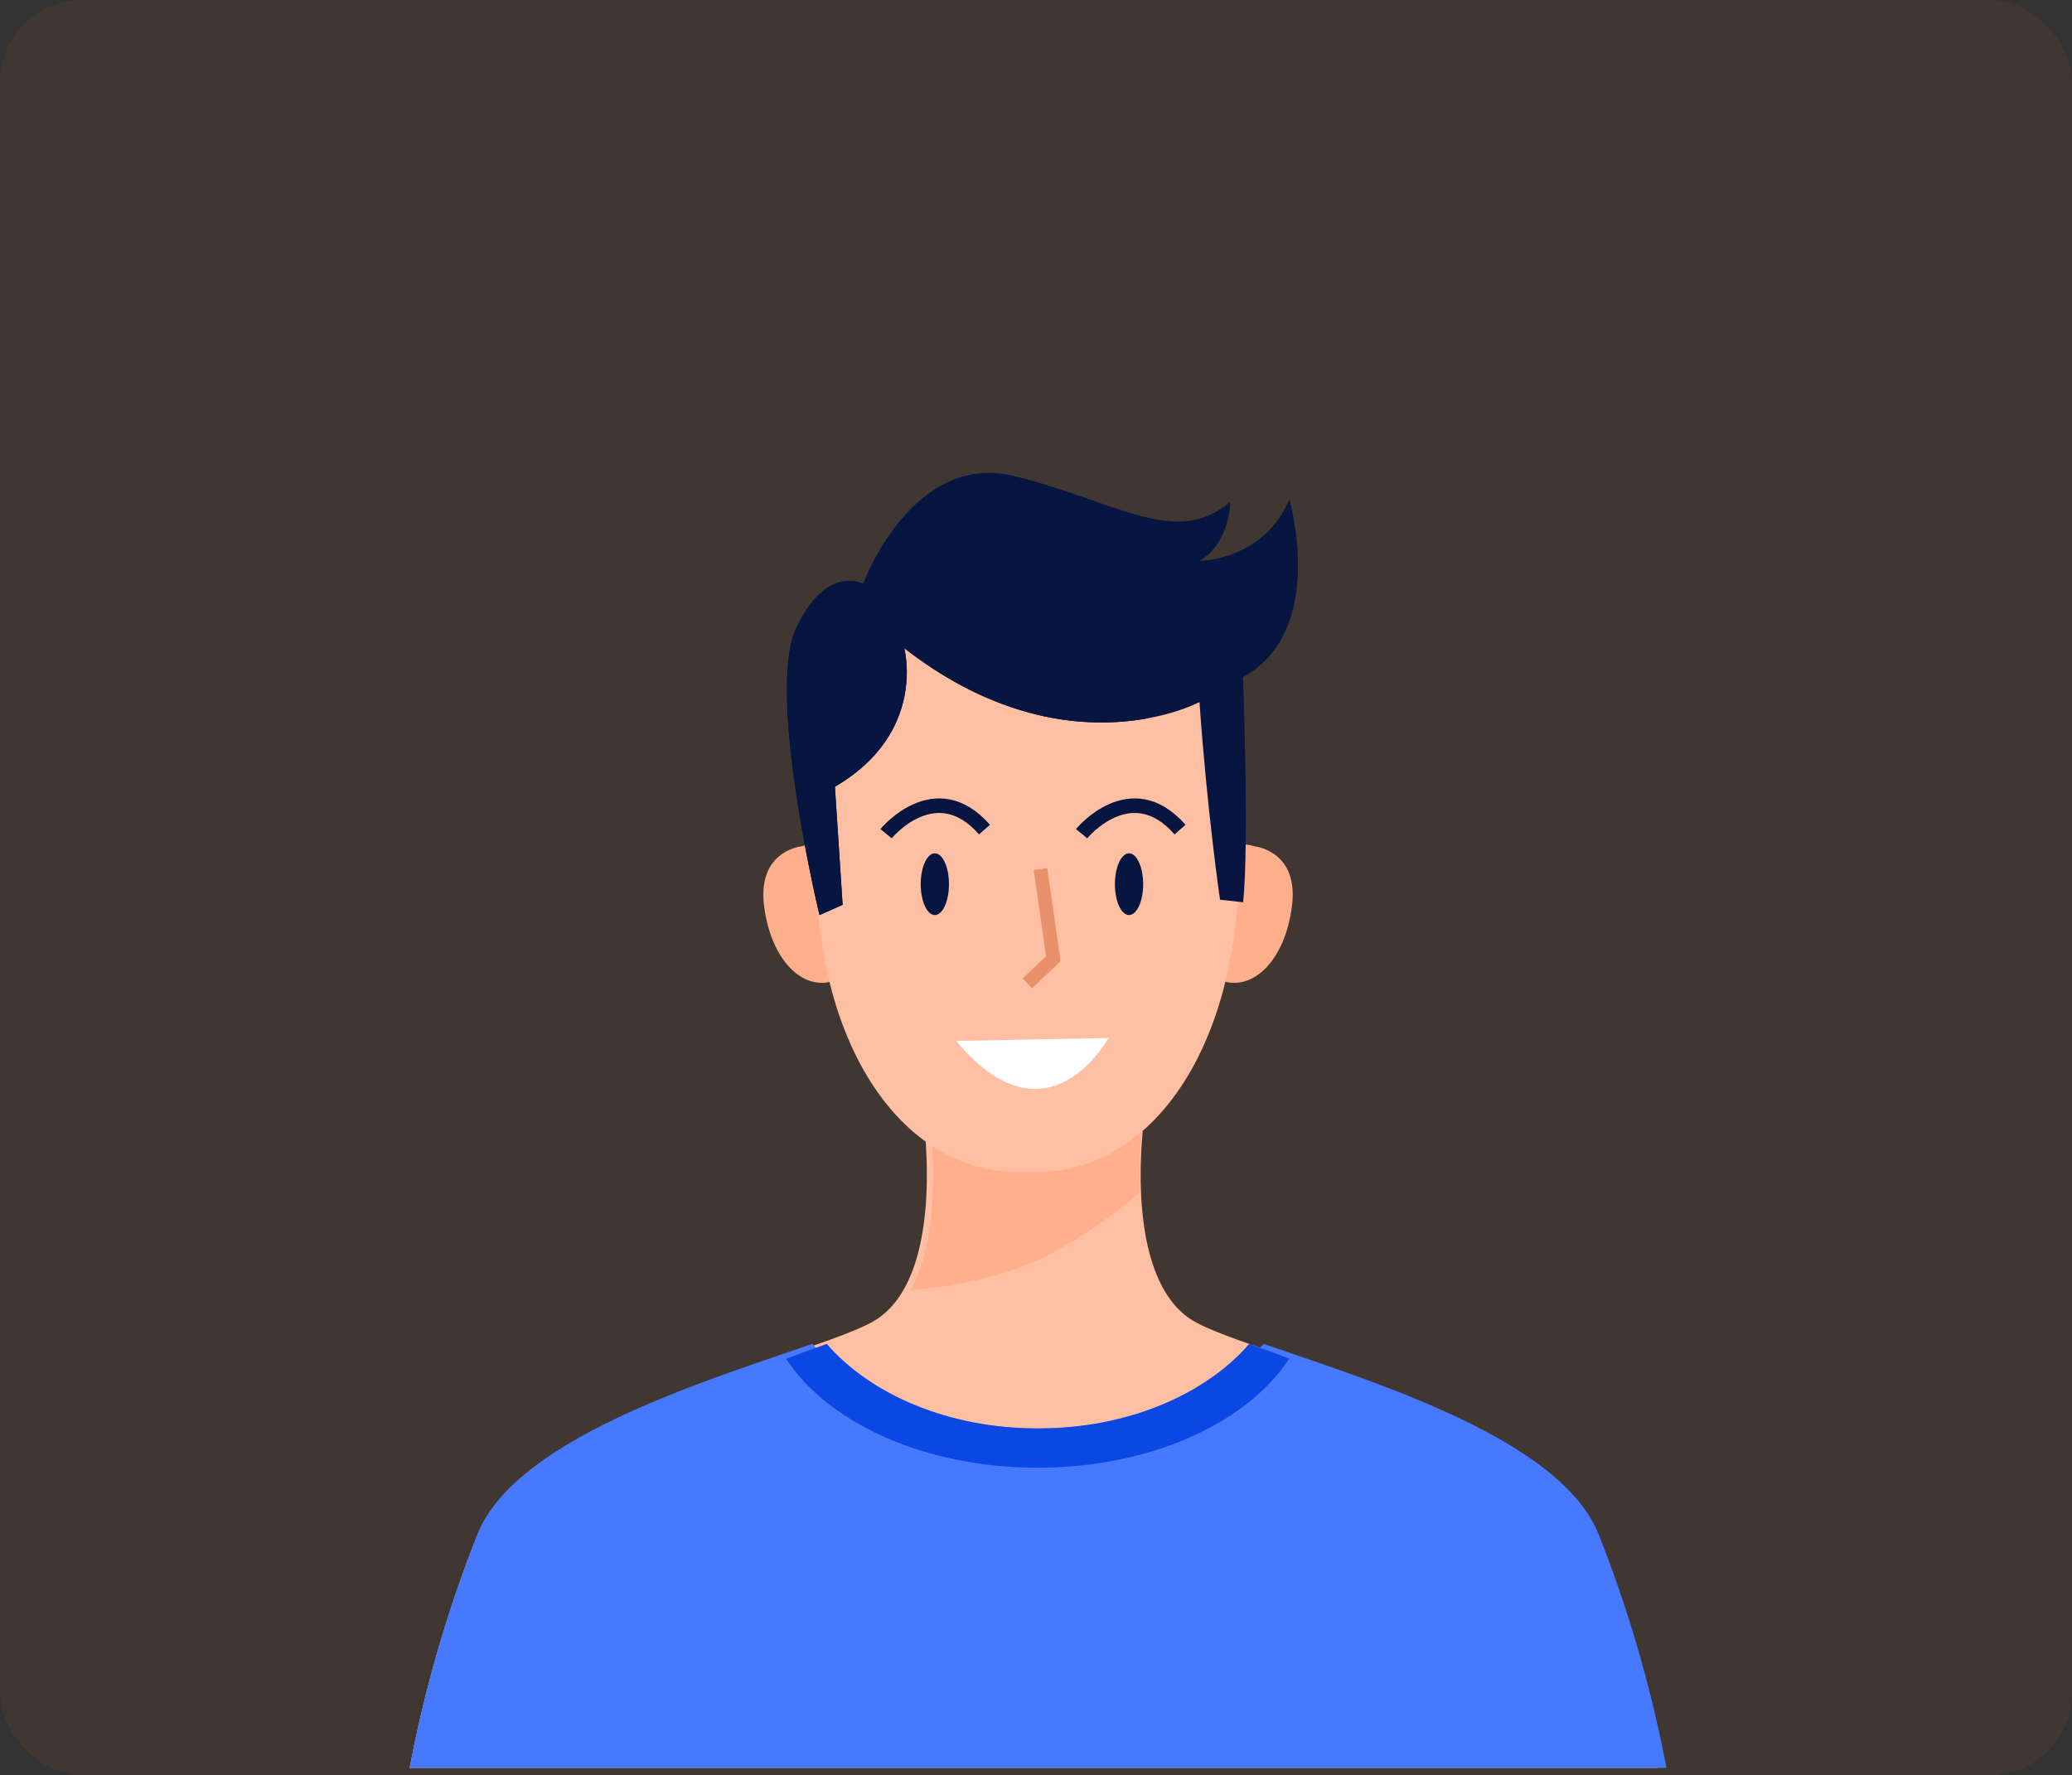
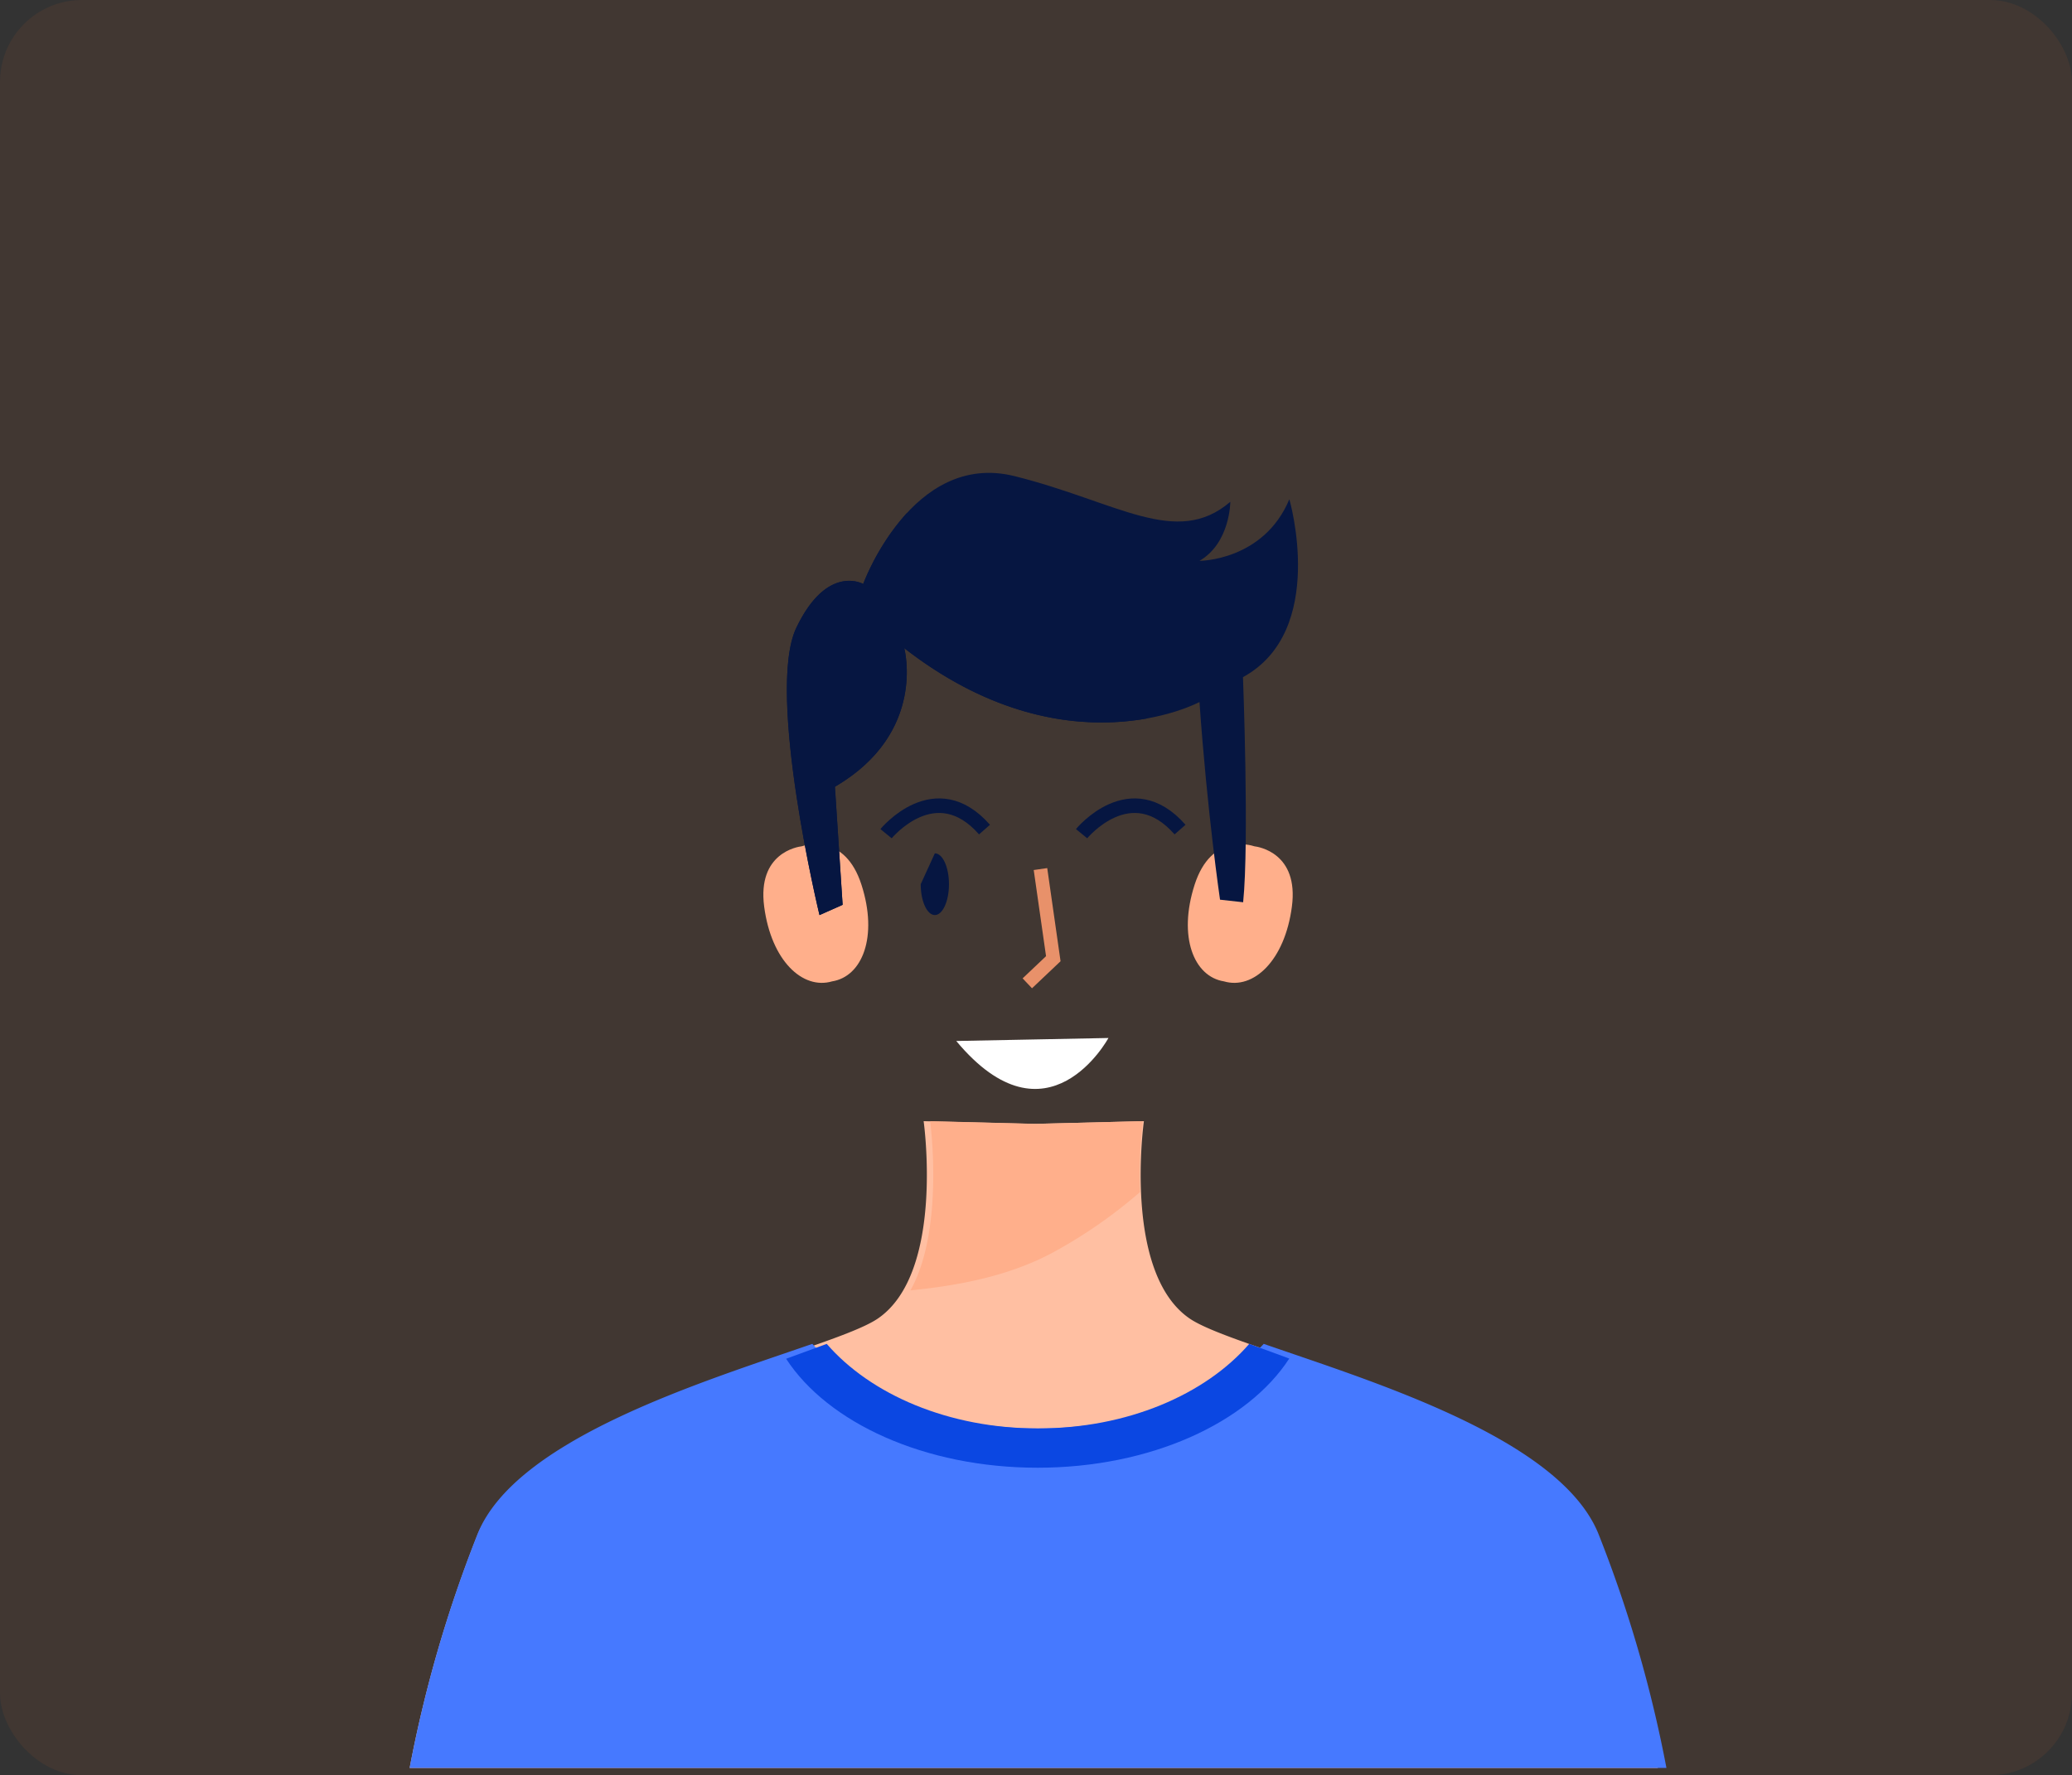
<svg xmlns="http://www.w3.org/2000/svg" width="303.5" height="260.07" viewBox="0 0 303.5 260.07">
  <rect x="0" y="0" width="303.5" height="260.07" fill="#333333" stroke="none" />
  <g id="Boy" transform="translate(-277.75 -4276)">
    <rect id="Rectangle_27318" data-name="Rectangle 27318" width="303.5" height="260.07" rx="12" transform="translate(277.75 4276)" fill="#ff6d24" opacity="0.07" />
    <g id="Group_74467" data-name="Group 74467" transform="translate(11.75 338.275)">
      <g id="Group_56994" data-name="Group 56994" transform="translate(332 4007)">
        <g id="Group_56991" data-name="Group 56991" transform="translate(0 0)">
          <g id="Group_56983" data-name="Group 56983" transform="translate(0 94.976)">
            <g id="Group_56981" data-name="Group 56981">
              <path id="Path_106154" data-name="Path 106154" d="M214.436,209.687c-7.17-18.028-51.025-26.638-58.7-31.862-9.859-6.708-6.721-28.928-6.721-28.928l-16.133.4-16.132-.4s3.136,22.22-6.723,28.928c-7.679,5.224-51.535,13.834-58.7,31.862a186.976,186.976,0,0,0-9.858,33.959H224.295A187.044,187.044,0,0,0,214.436,209.687Z" transform="translate(-47.459 -148.897)" fill="#ffbfa2" />
              <path id="Path_106155" data-name="Path 106155" d="M101.413,173.685c7.291-.722,14.619-2.155,20.968-5.6a71.521,71.521,0,0,0,12.66-8.8,66.34,66.34,0,0,1,.406-10.389l-15.575.4-15.574-.4S106.454,164.711,101.413,173.685Z" transform="translate(-34.056 -148.897)" fill="#ffaf8b" />
            </g>
            <g id="Group_56982" data-name="Group 56982" transform="translate(0 32.627)">
              <path id="Path_106156" data-name="Path 106156" d="M215.626,205.732c-5.582-14.041-33.225-22.406-49.06-27.914-6.886,7.439-19.114,12.39-33.06,12.39s-26.174-4.951-33.061-12.39c-15.835,5.508-43.478,13.875-49.06,27.914a188.485,188.485,0,0,0-9.926,34.209H225.553A188.437,188.437,0,0,0,215.626,205.732Z" transform="translate(-47.459 -177.818)" fill="#4679ff" />
              <path id="Path_106157" data-name="Path 106157" d="M121.963,195.962c16.559,0,30.768-6.594,36.86-15.995-2.079-.763-4.053-1.477-5.861-2.149-6.445,7.439-17.89,12.39-30.944,12.39s-24.5-4.951-30.945-12.39c-1.833.681-3.836,1.407-5.948,2.181C91.229,189.383,105.424,195.962,121.963,195.962Z" transform="translate(-35.977 -177.818)" fill="#0b47e2" />
            </g>
          </g>
          <g id="Group_56988" data-name="Group 56988" transform="translate(45.811 0)">
            <g id="Group_56984" data-name="Group 56984" transform="translate(0 17.294)">
              <path id="Path_106158" data-name="Path 106158" d="M96.439,118.865c-2.438-7.562-8.209-5.811-8.751-5.628-.566.067-6.532.952-5.5,8.83,1.037,7.925,5.636,12.221,9.948,10.959C96.57,132.322,98.89,126.473,96.439,118.865Z" transform="translate(-82.066 -75.823)" fill="#ffaf8b" />
              <path id="Path_106159" data-name="Path 106159" d="M138.177,118.865c2.437-7.562,8.209-5.811,8.75-5.628.566.067,6.533.952,5.5,8.83-1.037,7.925-5.635,12.221-9.947,10.959C138.045,132.322,135.725,126.473,138.177,118.865Z" transform="translate(-75.004 -75.823)" fill="#ffaf8b" />
-               <path id="Path_106160" data-name="Path 106160" d="M150.522,111.184c-3.02-33.153-28.225-31.3-30.6-31.046-2.377-.249-27.581-2.106-30.6,31.046-3.039,33.351,11.815,55.132,30.6,53.934C138.706,166.316,153.561,144.535,150.522,111.184Z" transform="translate(-81.241 -80.038)" fill="#ffbfa2" />
            </g>
            <g id="Group_56986" data-name="Group 56986" transform="translate(17.971 48.758)">
              <path id="Path_106161" data-name="Path 106161" d="M119.811,117.68l1.878,13.133-3.806,3.606" transform="translate(-97.187 -108.395)" fill="none" stroke="#e8916a" stroke-miterlimit="10" stroke-width="2" />
              <path id="Path_106162" data-name="Path 106162" d="M103.464,137l22.291-.438S116.84,153.06,103.464,137Z" transform="translate(-93.177 -102.528)" fill="#fff" />
              <g id="Group_56985" data-name="Group 56985" transform="translate(5.081 6.979)">
-                 <path id="Path_106164" data-name="Path 106164" d="M102.5,118.637c0,2.5.926,4.522,2.07,4.522s2.069-2.025,2.069-4.522-.926-4.522-2.069-4.522S102.5,116.139,102.5,118.637Z" transform="translate(-102.5 -114.115)" fill="#061641" />
-                 <path id="Path_106165" data-name="Path 106165" d="M127.714,118.637c0,2.5.926,4.522,2.07,4.522s2.069-2.025,2.069-4.522-.926-4.522-2.069-4.522S127.714,116.139,127.714,118.637Z" transform="translate(-99.269 -114.115)" fill="#061641" />
+                 <path id="Path_106164" data-name="Path 106164" d="M102.5,118.637c0,2.5.926,4.522,2.07,4.522s2.069-2.025,2.069-4.522-.926-4.522-2.069-4.522Z" transform="translate(-102.5 -114.115)" fill="#061641" />
              </g>
              <path id="Path_106166" data-name="Path 106166" d="M98,112.031s7.211-8.814,14.422-.6" transform="translate(-97.996 -107.929)" fill="none" stroke="#061641" stroke-miterlimit="10" stroke-width="2.131" />
              <path id="Path_106167" data-name="Path 106167" d="M123.387,112.031s7.211-8.814,14.423-.6" transform="translate(-94.742 -107.929)" fill="none" stroke="#061641" stroke-miterlimit="10" stroke-width="2.131" />
            </g>
            <g id="Group_56987" data-name="Group 56987" transform="translate(3.451)">
              <path id="Path_106168" data-name="Path 106168" d="M89.9,129.494s-7.9-32.716-3.384-42.118S96.3,80.984,96.3,80.984s7.145-19.555,22.186-15.794,23.691,10.529,31.588,3.76c0,0,0,6.016-4.513,8.649,0,0,9.4,0,13.162-9.025,0,0,5.617,19.292-6.793,26.061,0,0,.931,24.105.025,32.978l-3.386-.376s-1.881-12.786-3.009-28.956c0,0-19.554,10.529-43.245-7.9,0,0,3.384,12.41-10.153,20.307l1.128,17.3Z" transform="translate(-85.125 -64.709)" fill="#061641" />
              <path id="Path_106169" data-name="Path 106169" d="M138.068,99.984a55.832,55.832,0,0,1-15.744-3.363c-10.17-3.907-18.91-15.491-19.6-26.714A35.008,35.008,0,0,0,96.3,80.318s-5.265-3.009-9.778,6.392S89.9,128.828,89.9,128.828l3.384-1.5-1.128-17.3c13.538-7.9,10.153-20.307,10.153-20.307C117.086,101.21,130.25,101.439,138.068,99.984Z" transform="translate(-85.125 -64.043)" fill="#061641" />
            </g>
          </g>
        </g>
      </g>
    </g>
  </g>
</svg>